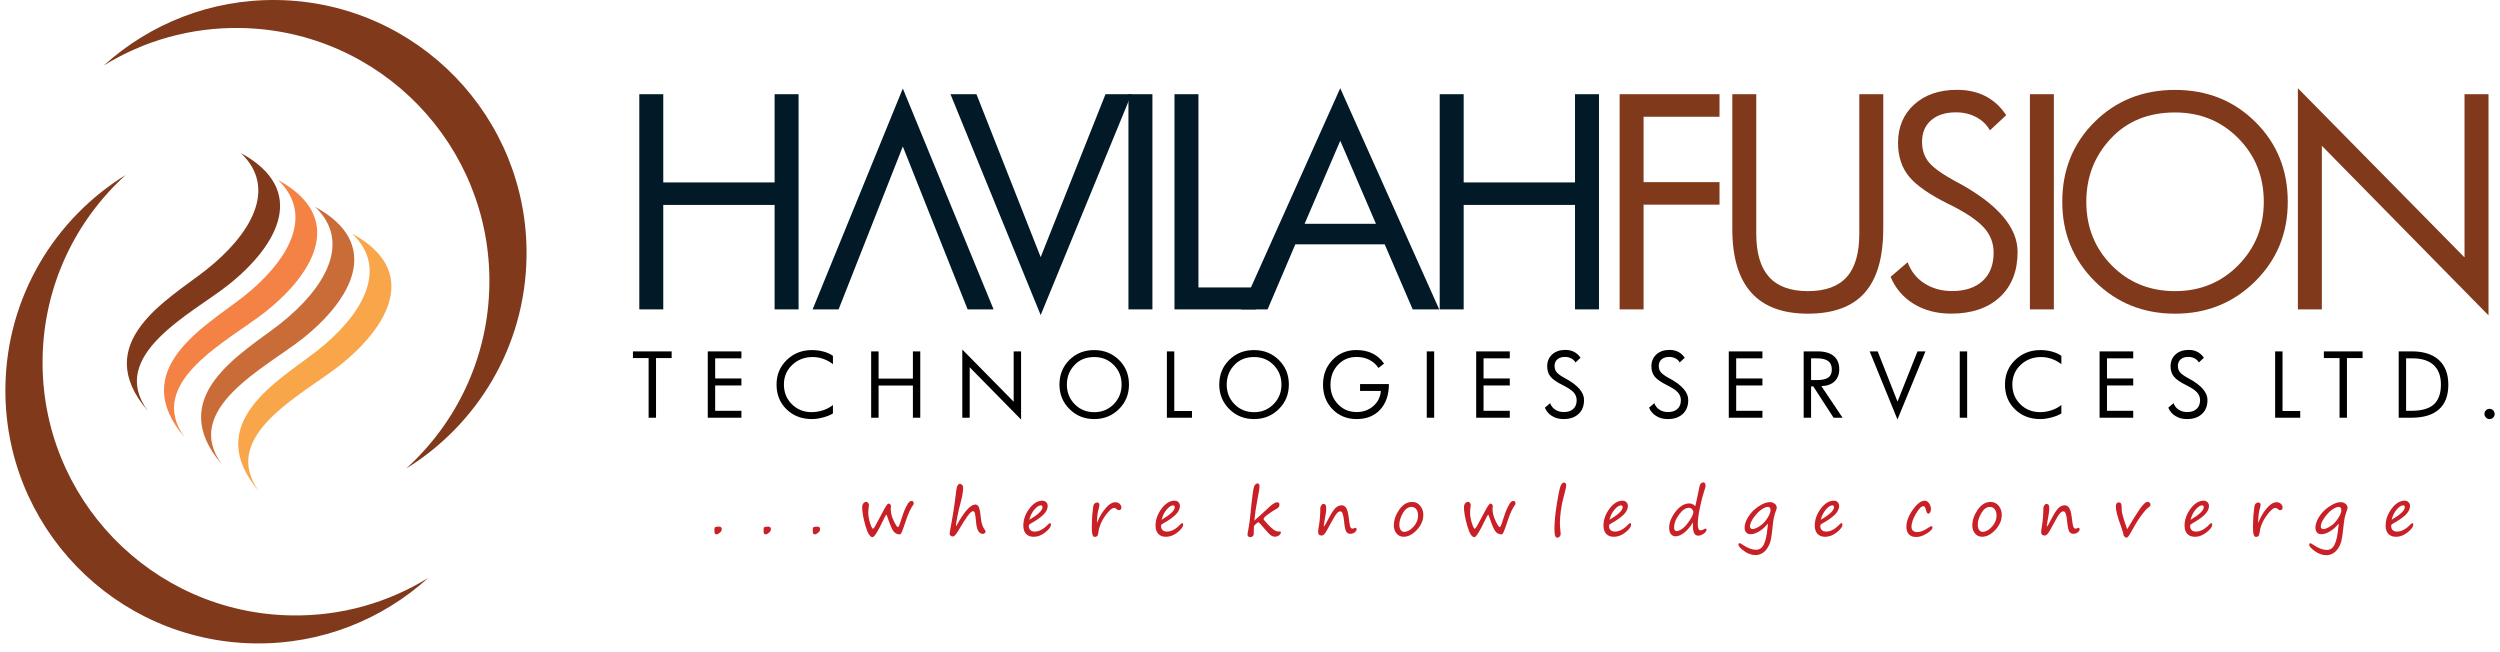
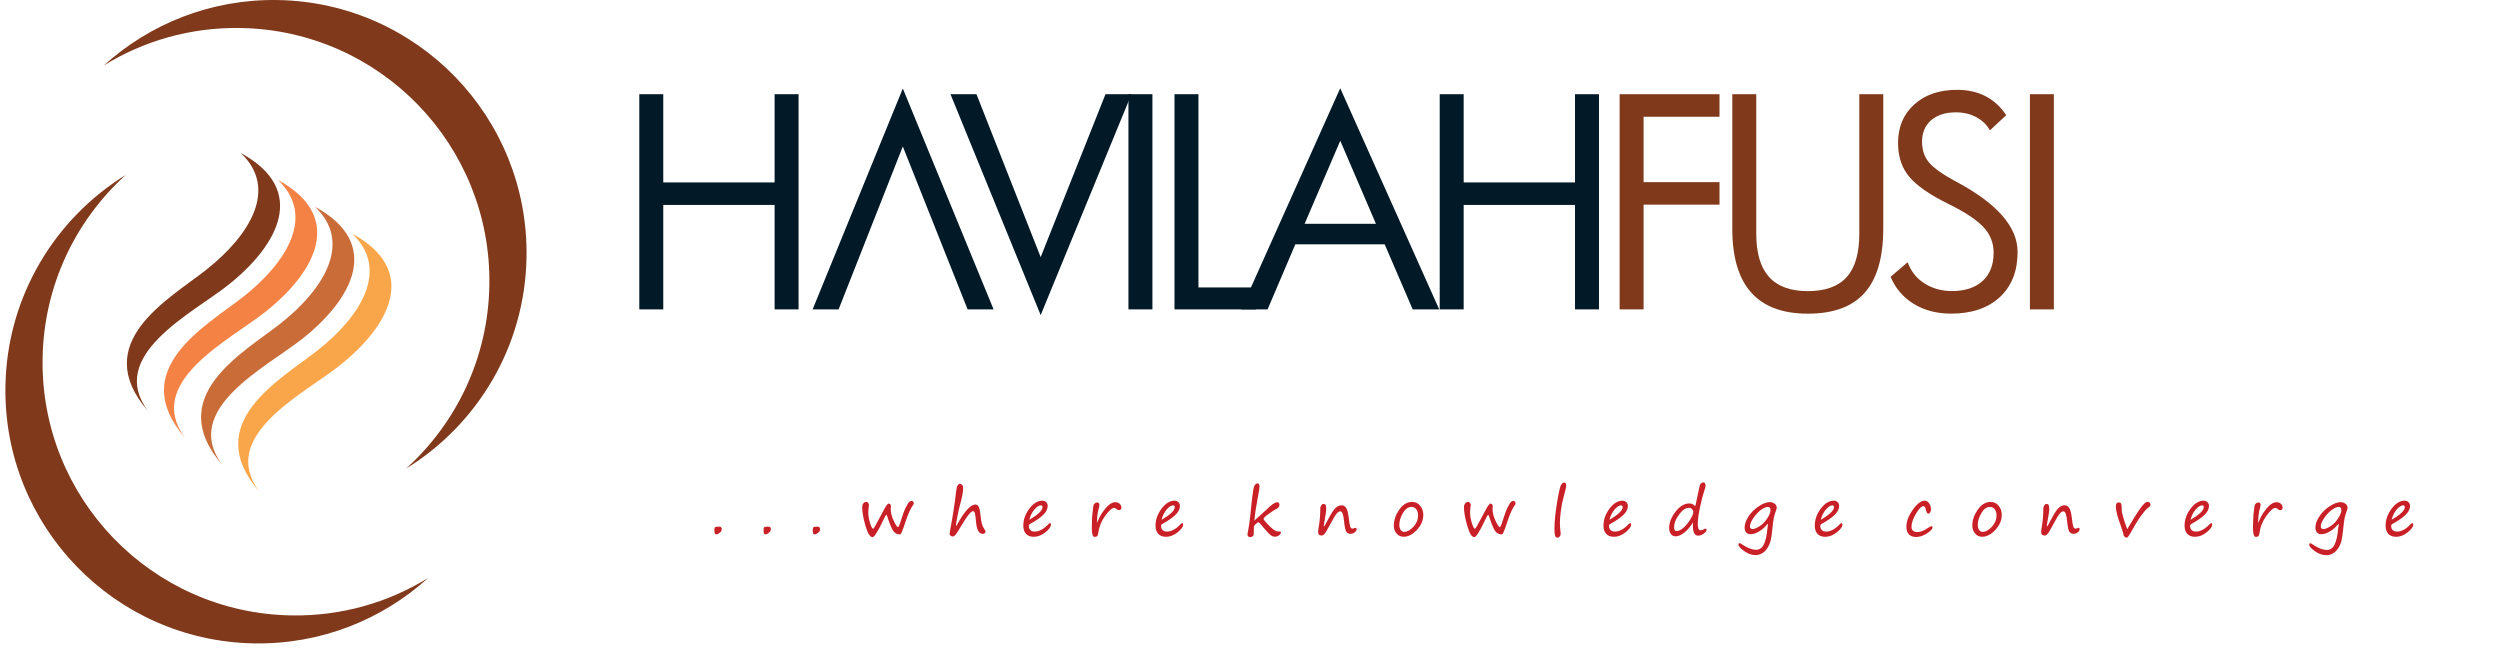
<svg xmlns="http://www.w3.org/2000/svg" width="188" height="49" viewBox="0 0 188 49" fill="none">
  <path fill-rule="evenodd" clip-rule="evenodd" d="M0.408 29.047C0.235 39.554 8.61 48.21 19.117 48.383C24.144 48.465 28.744 46.59 32.196 43.463C29.21 45.305 25.681 46.343 21.912 46.279C11.405 46.106 3.03 37.45 3.203 26.944C3.292 21.463 5.694 16.562 9.46 13.152C4.12 16.446 0.518 22.31 0.408 29.047Z" fill="#80391B" />
  <path fill-rule="evenodd" clip-rule="evenodd" d="M39.595 19.338C39.768 8.832 31.39 0.176 20.886 0.003C15.859 -0.08 11.259 1.796 7.807 4.923C10.793 3.081 14.322 2.042 18.091 2.106C28.598 2.28 36.973 10.939 36.8 21.442C36.712 26.922 34.309 31.824 30.543 35.234C35.883 31.94 39.485 26.076 39.595 19.338Z" fill="#80391B" />
  <path fill-rule="evenodd" clip-rule="evenodd" d="M11.119 30.902C8.026 26.721 14.422 23.595 17.144 21.445C20.919 18.462 23.206 14.281 18.112 11.511C20.947 14.199 18.788 17.697 15.509 20.288C12.72 22.493 6.68 25.75 11.119 30.902Z" fill="#80391B" />
  <path fill-rule="evenodd" clip-rule="evenodd" d="M13.911 32.923C10.818 28.743 17.214 25.616 19.936 23.467C23.711 20.486 25.998 16.303 20.904 13.536C23.739 16.224 21.58 19.722 18.301 22.313C15.509 24.511 9.472 27.769 13.911 32.923Z" fill="#F48245" />
  <path fill-rule="evenodd" clip-rule="evenodd" d="M16.7 34.942C13.607 30.762 20.003 27.635 22.725 25.485C26.497 22.505 28.787 18.322 23.693 15.554C26.524 18.242 24.369 21.741 21.09 24.331C18.301 26.53 12.261 29.787 16.7 34.942Z" fill="#C96C38" />
  <path fill-rule="evenodd" clip-rule="evenodd" d="M19.492 36.96C16.398 32.78 22.795 29.653 25.517 27.504C29.292 24.523 31.578 20.34 26.485 17.573C29.316 20.261 27.161 23.759 23.882 26.35C21.093 28.548 15.053 31.809 19.492 36.96Z" fill="#F9A64A" />
-   <path d="M187.597 31.13C187.597 31.236 187.561 31.325 187.488 31.401C187.412 31.477 187.32 31.514 187.214 31.514C187.11 31.514 187.019 31.474 186.943 31.398C186.867 31.322 186.83 31.233 186.83 31.127C186.83 31.023 186.867 30.932 186.943 30.856C187.016 30.78 187.107 30.743 187.214 30.743C187.32 30.743 187.412 30.78 187.488 30.856C187.561 30.935 187.597 31.023 187.597 31.13ZM184.114 28.926C184.114 29.748 183.88 30.366 183.408 30.786C182.936 31.206 182.245 31.413 181.329 31.413H180.382V26.423H181.362C182.251 26.423 182.93 26.639 183.405 27.075C183.877 27.507 184.114 28.125 184.114 28.926ZM183.557 28.919C183.557 28.277 183.375 27.787 183.009 27.452C182.644 27.114 182.108 26.947 181.408 26.947H180.939V30.892H181.35C182.111 30.892 182.671 30.731 183.024 30.411C183.378 30.089 183.557 29.592 183.557 28.919ZM177.669 26.925H176.491V31.413H175.934V26.925H174.755V26.423H177.666V26.925H177.669ZM172.974 31.413H171.09V26.423H171.647V30.905H172.977V31.413H172.974ZM166.002 30.079C166.002 30.524 165.865 30.874 165.588 31.13C165.311 31.386 164.937 31.514 164.459 31.514C164.127 31.514 163.841 31.437 163.594 31.285C163.348 31.136 163.168 30.926 163.055 30.658L163.451 30.32C163.527 30.527 163.655 30.695 163.841 30.81C164.023 30.929 164.24 30.987 164.477 30.987C164.778 30.987 165.016 30.911 165.186 30.752C165.357 30.597 165.445 30.378 165.445 30.095C165.445 29.866 165.366 29.669 165.208 29.498C165.049 29.328 164.785 29.154 164.41 28.968C163.969 28.752 163.661 28.539 163.488 28.332C163.314 28.125 163.226 27.863 163.226 27.546C163.226 27.178 163.351 26.883 163.6 26.654C163.85 26.426 164.182 26.313 164.593 26.313C164.842 26.313 165.062 26.362 165.25 26.463C165.439 26.56 165.6 26.706 165.731 26.904L165.354 27.257C165.281 27.126 165.174 27.023 165.034 26.95C164.894 26.877 164.739 26.84 164.562 26.84C164.319 26.84 164.127 26.901 163.987 27.023C163.847 27.145 163.777 27.312 163.777 27.519C163.777 27.708 163.829 27.869 163.938 27.997C164.045 28.125 164.255 28.277 164.568 28.448L164.596 28.46C165.534 28.968 166.002 29.504 166.002 30.079ZM160.419 31.413H157.889V26.423H160.419V26.947H158.446V28.463H160.419V28.986H158.446V30.892H160.419V31.413ZM155.015 31.09C154.832 31.209 154.585 31.309 154.275 31.392C153.964 31.474 153.681 31.514 153.428 31.514C152.661 31.514 152.028 31.27 151.526 30.78C151.023 30.29 150.774 29.669 150.774 28.913C150.774 28.183 151.029 27.568 151.541 27.072C152.052 26.575 152.683 26.326 153.435 26.326C153.745 26.326 154.04 26.365 154.317 26.441C154.594 26.517 154.826 26.624 155.015 26.761V27.385C154.811 27.221 154.573 27.09 154.302 26.992C154.031 26.895 153.766 26.849 153.502 26.849C152.887 26.849 152.369 27.044 151.952 27.44C151.538 27.833 151.328 28.326 151.328 28.913C151.328 29.507 151.529 30.003 151.927 30.399C152.326 30.795 152.823 30.993 153.413 30.993C153.705 30.993 153.995 30.944 154.281 30.85C154.57 30.752 154.814 30.621 155.015 30.457V31.09V31.09ZM147.93 31.413H147.373V26.423H147.93V31.413ZM144.794 26.423L142.69 31.547L140.599 26.423H141.202L142.693 30.201L144.197 26.423H144.794ZM138.562 31.413H137.886L136.358 29.056H136.193V31.413H135.636V26.423H136.674C137.207 26.423 137.612 26.539 137.892 26.77C138.172 27.002 138.312 27.333 138.312 27.766C138.312 28.152 138.194 28.457 137.956 28.682C137.716 28.907 137.387 29.026 136.967 29.035L138.562 31.413ZM137.752 27.787C137.752 27.495 137.661 27.285 137.478 27.148C137.295 27.014 137.009 26.947 136.623 26.947H136.193V28.582H136.623C137.018 28.582 137.308 28.518 137.487 28.393C137.664 28.268 137.752 28.064 137.752 27.787ZM132.534 31.413H130.004V26.423H132.534V26.947H130.561V28.463H132.534V28.986H130.561V30.892H132.534V31.413ZM126.956 30.079C126.956 30.524 126.819 30.874 126.542 31.13C126.265 31.386 125.891 31.514 125.413 31.514C125.084 31.514 124.795 31.437 124.548 31.285C124.301 31.136 124.125 30.926 124.009 30.658L124.405 30.32C124.481 30.527 124.612 30.695 124.795 30.81C124.98 30.929 125.193 30.987 125.434 30.987C125.735 30.987 125.973 30.911 126.143 30.752C126.314 30.597 126.402 30.378 126.402 30.095C126.402 29.866 126.323 29.669 126.165 29.498C126.006 29.328 125.741 29.154 125.367 28.968C124.925 28.752 124.618 28.539 124.444 28.332C124.271 28.125 124.186 27.863 124.186 27.546C124.186 27.178 124.31 26.883 124.56 26.654C124.81 26.426 125.139 26.313 125.553 26.313C125.802 26.313 126.022 26.362 126.21 26.463C126.399 26.56 126.56 26.706 126.691 26.904L126.314 27.257C126.241 27.126 126.134 27.023 125.994 26.95C125.854 26.877 125.699 26.84 125.525 26.84C125.282 26.84 125.09 26.901 124.95 27.023C124.81 27.145 124.74 27.312 124.74 27.519C124.74 27.708 124.792 27.869 124.898 27.997C125.008 28.125 125.218 28.277 125.528 28.448L125.559 28.46C126.49 28.968 126.956 29.504 126.956 30.079ZM119.12 30.079C119.12 30.524 118.983 30.874 118.705 31.13C118.431 31.386 118.054 31.514 117.576 31.514C117.247 31.514 116.958 31.437 116.711 31.285C116.465 31.136 116.288 30.926 116.175 30.658L116.571 30.32C116.647 30.527 116.775 30.695 116.961 30.81C117.144 30.929 117.36 30.987 117.6 30.987C117.902 30.987 118.139 30.911 118.31 30.752C118.48 30.597 118.565 30.378 118.565 30.095C118.565 29.866 118.486 29.669 118.328 29.498C118.17 29.328 117.902 29.154 117.53 28.968C117.089 28.752 116.781 28.539 116.608 28.332C116.434 28.125 116.349 27.863 116.349 27.546C116.349 27.178 116.474 26.883 116.723 26.654C116.973 26.426 117.302 26.313 117.716 26.313C117.966 26.313 118.185 26.362 118.374 26.463C118.562 26.56 118.724 26.706 118.855 26.904L118.477 27.257C118.404 27.126 118.298 27.023 118.157 26.95C118.017 26.877 117.862 26.84 117.689 26.84C117.445 26.84 117.253 26.901 117.113 27.023C116.973 27.145 116.903 27.312 116.903 27.519C116.903 27.708 116.955 27.869 117.064 27.997C117.171 28.125 117.381 28.277 117.698 28.448L117.725 28.46C118.654 28.968 119.12 29.504 119.12 30.079ZM113.536 31.413H111.009V26.423H113.536V26.947H111.563V28.463H113.536V28.986H111.563V30.892H113.536V31.413ZM107.849 31.413H107.292V26.423H107.849V31.413ZM104.445 28.886C104.445 29.684 104.229 30.323 103.793 30.801C103.358 31.276 102.767 31.514 102.021 31.514C101.294 31.514 100.691 31.27 100.21 30.78C99.732 30.29 99.491 29.672 99.491 28.919C99.491 28.177 99.729 27.559 100.207 27.065C100.682 26.572 101.279 26.323 101.994 26.323C102.454 26.323 102.859 26.408 103.209 26.578C103.559 26.749 103.848 27.005 104.08 27.339L103.662 27.671C103.483 27.403 103.251 27.199 102.971 27.056C102.688 26.916 102.372 26.843 102.021 26.843C101.449 26.843 100.977 27.041 100.609 27.44C100.237 27.836 100.052 28.338 100.052 28.947C100.052 29.522 100.24 30.006 100.618 30.399C100.995 30.792 101.464 30.987 102.024 30.987C102.518 30.987 102.935 30.834 103.276 30.533C103.617 30.232 103.806 29.854 103.839 29.398H102.277V28.883H104.445V28.886ZM96.922 28.919C96.922 29.65 96.669 30.265 96.164 30.765C95.661 31.264 95.04 31.514 94.303 31.514C93.567 31.514 92.946 31.264 92.443 30.762C91.941 30.262 91.688 29.647 91.688 28.919C91.688 28.18 91.938 27.565 92.437 27.069C92.936 26.572 93.558 26.326 94.303 26.326C95.046 26.326 95.668 26.575 96.167 27.069C96.672 27.562 96.922 28.18 96.922 28.919ZM96.365 28.919C96.365 28.335 96.167 27.845 95.774 27.446C95.381 27.047 94.891 26.849 94.307 26.849C93.689 26.849 93.189 27.053 92.815 27.458C92.437 27.863 92.249 28.35 92.249 28.923C92.249 29.507 92.443 29.997 92.836 30.396C93.229 30.795 93.719 30.996 94.307 30.996C94.888 30.996 95.375 30.795 95.771 30.396C96.17 29.991 96.365 29.498 96.365 28.919ZM89.636 31.413H87.749V26.423H88.306V30.905H89.636V31.413V31.413ZM84.899 28.919C84.899 29.65 84.649 30.265 84.144 30.765C83.642 31.264 83.02 31.514 82.287 31.514C81.55 31.514 80.929 31.264 80.427 30.762C79.924 30.262 79.671 29.647 79.671 28.919C79.671 28.18 79.921 27.565 80.417 27.069C80.917 26.572 81.538 26.326 82.284 26.326C83.027 26.326 83.648 26.575 84.15 27.069C84.649 27.562 84.899 28.18 84.899 28.919ZM84.345 28.919C84.345 28.335 84.147 27.845 83.754 27.446C83.358 27.047 82.871 26.849 82.287 26.849C81.669 26.849 81.169 27.053 80.795 27.458C80.417 27.863 80.229 28.35 80.229 28.923C80.229 29.507 80.427 29.997 80.816 30.396C81.209 30.795 81.699 30.996 82.287 30.996C82.868 30.996 83.355 30.795 83.751 30.396C84.147 29.991 84.345 29.498 84.345 28.919ZM76.788 31.553L72.922 27.619V31.413H72.365V26.283L76.228 30.207V26.423H76.785V31.553H76.788ZM69.204 31.413H68.65V28.99H66.069V31.413H65.511V26.423H66.069V28.469H68.65V26.423H69.204V31.413ZM62.637 31.09C62.455 31.209 62.208 31.309 61.898 31.392C61.587 31.474 61.304 31.514 61.051 31.514C60.287 31.514 59.651 31.27 59.148 30.78C58.646 30.29 58.396 29.669 58.396 28.913C58.396 28.183 58.652 27.568 59.163 27.072C59.675 26.575 60.305 26.326 61.057 26.326C61.371 26.326 61.663 26.365 61.94 26.441C62.217 26.517 62.449 26.624 62.637 26.761V27.385C62.433 27.221 62.196 27.09 61.925 26.992C61.654 26.895 61.389 26.849 61.124 26.849C60.509 26.849 59.992 27.044 59.575 27.44C59.16 27.833 58.95 28.326 58.95 28.913C58.95 29.507 59.151 30.003 59.55 30.399C59.949 30.795 60.445 30.993 61.036 30.993C61.328 30.993 61.614 30.944 61.904 30.85C62.193 30.752 62.436 30.621 62.637 30.457V31.09ZM55.754 31.413H53.224V26.423H55.754V26.947H53.781V28.463H55.754V28.986H53.781V30.892H55.754V31.413ZM50.511 26.925H49.333V31.413H48.776V26.925H47.597V26.423H50.508V26.925H50.511Z" fill="black" />
  <path d="M129.307 15.39H123.598V23.266H121.796V7.084H129.307V8.78H123.598V13.697H129.307V15.39Z" fill="#80391B" />
  <path d="M141.619 17.207C141.619 19.369 141.153 20.97 140.221 22.021C139.287 23.068 137.865 23.588 135.95 23.588C134.053 23.588 132.634 23.059 131.687 21.996C130.741 20.934 130.269 19.338 130.269 17.207V7.084H132.071V17.576C132.071 19.028 132.391 20.112 133.03 20.824C133.669 21.537 134.644 21.893 135.953 21.893C137.265 21.893 138.239 21.54 138.873 20.833C139.506 20.13 139.819 19.043 139.819 17.576V7.084H141.622V17.207H141.619Z" fill="#80391B" />
  <path d="M151.723 18.946C151.723 20.386 151.276 21.521 150.384 22.346C149.489 23.172 148.268 23.585 146.718 23.585C145.65 23.585 144.715 23.342 143.914 22.852C143.117 22.365 142.538 21.686 142.173 20.818L143.454 19.719C143.701 20.395 144.118 20.928 144.718 21.311C145.315 21.692 146.006 21.887 146.788 21.887C147.766 21.887 148.536 21.637 149.087 21.132C149.641 20.629 149.921 19.92 149.921 19.003C149.921 18.264 149.665 17.618 149.151 17.073C148.636 16.525 147.775 15.953 146.566 15.359C145.135 14.656 144.136 13.965 143.576 13.295C143.016 12.625 142.733 11.776 142.733 10.747C142.733 9.553 143.138 8.591 143.948 7.857C144.761 7.124 145.829 6.755 147.169 6.755C147.979 6.755 148.688 6.914 149.306 7.23C149.921 7.55 150.445 8.025 150.868 8.661L149.641 9.803C149.404 9.377 149.059 9.045 148.609 8.807C148.158 8.567 147.65 8.448 147.087 8.448C146.295 8.448 145.674 8.649 145.217 9.045C144.764 9.441 144.538 9.983 144.538 10.658C144.538 11.273 144.709 11.794 145.056 12.211C145.403 12.628 146.085 13.115 147.105 13.666L147.196 13.709C150.216 15.341 151.723 17.082 151.723 18.946Z" fill="#80391B" />
  <path d="M154.451 7.084H152.649V23.266H154.451V7.084Z" fill="#80391B" />
-   <path d="M172.04 15.177C172.04 17.545 171.224 19.536 169.589 21.156C167.954 22.776 165.945 23.589 163.561 23.589C161.171 23.589 159.161 22.776 157.529 21.153C155.898 19.527 155.082 17.536 155.082 15.177C155.082 12.78 155.892 10.78 157.508 9.173C159.125 7.568 161.143 6.761 163.561 6.761C165.972 6.761 167.984 7.565 169.607 9.173C171.227 10.78 172.04 12.78 172.04 15.177ZM170.237 15.177C170.237 13.286 169.598 11.688 168.319 10.397C167.044 9.106 165.454 8.457 163.564 8.457C161.56 8.457 159.944 9.115 158.726 10.427C157.502 11.739 156.89 13.319 156.89 15.174C156.89 17.064 157.526 18.663 158.796 19.953C160.069 21.244 161.658 21.893 163.564 21.893C165.448 21.893 167.035 21.244 168.313 19.95C169.595 18.653 170.237 17.061 170.237 15.177Z" fill="#80391B" />
-   <path d="M187.135 23.716L174.603 10.963V23.266H172.801V6.634L185.332 19.357V7.084H187.135V23.716Z" fill="#80391B" />
  <path d="M60.053 23.266H58.25V15.411H49.878V23.266H48.075V7.084H49.878V13.718H58.25V7.084H60.053V23.266Z" fill="#021A27" />
  <path d="M85.085 7.084L78.259 23.695L71.476 7.084H73.43L78.259 19.335L83.133 7.084H85.085Z" fill="#021A27" />
  <path d="M86.662 7.084H84.859V23.266H86.662V7.084Z" fill="#021A27" />
  <path d="M94.437 23.266H88.321V7.084H90.123V21.616H94.437V23.266Z" fill="#021A27" />
  <path d="M108.229 23.266H106.235L104.128 18.373H97.409L95.323 23.266H93.332L100.785 6.634L108.229 23.266ZM103.471 16.83L100.788 10.585L98.106 16.83H103.471Z" fill="#021A27" />
  <path d="M120.243 23.266H118.441V15.411H110.068V23.266H108.266V7.084H110.068V13.718H118.441V7.084H120.243V23.266Z" fill="#021A27" />
  <path d="M74.718 23.266L67.892 6.655L61.109 23.266H63.063L67.892 11.015L72.766 23.266H74.718Z" fill="#021A27" />
  <path d="M164.73 39.091C165.39 38.699 165.722 38.382 165.722 38.145C165.722 38.05 165.68 38.004 165.594 38.004C165.451 38.004 165.29 38.111 165.11 38.321C164.931 38.531 164.803 38.787 164.73 39.091ZM166.356 39.457C166.356 39.615 166.216 39.807 165.935 40.032C165.655 40.254 165.363 40.367 165.065 40.367C164.815 40.367 164.62 40.294 164.483 40.145C164.346 39.996 164.279 39.792 164.279 39.527C164.279 39.082 164.431 38.656 164.73 38.254C165.031 37.852 165.36 37.651 165.716 37.651C165.832 37.651 165.929 37.691 166.002 37.767C166.075 37.843 166.115 37.934 166.115 38.044C166.115 38.285 165.996 38.513 165.762 38.735C165.527 38.954 165.211 39.17 164.818 39.384C164.739 39.426 164.696 39.478 164.696 39.548C164.696 39.676 164.733 39.782 164.809 39.859C164.885 39.938 164.995 39.974 165.141 39.974C165.476 39.974 165.817 39.788 166.167 39.417C166.219 39.365 166.258 39.341 166.282 39.341C166.331 39.335 166.356 39.374 166.356 39.457ZM159.694 40.276C159.697 40.187 159.63 39.953 159.496 39.575C159.237 38.872 159.11 38.382 159.11 38.108C159.11 37.889 159.186 37.779 159.329 37.779C159.472 37.779 159.545 37.877 159.545 38.075C159.545 38.236 159.551 38.358 159.56 38.446C159.569 38.531 159.609 38.69 159.673 38.921C159.737 39.152 159.807 39.365 159.883 39.56C159.922 39.664 159.95 39.74 159.965 39.798C159.999 39.746 160.041 39.679 160.09 39.591C160.364 39.131 160.583 38.775 160.748 38.525C160.909 38.275 161.043 38.096 161.146 37.98C161.25 37.867 161.326 37.797 161.372 37.776C161.42 37.755 161.469 37.743 161.521 37.743C161.582 37.743 161.63 37.764 161.664 37.81C161.7 37.852 161.716 37.904 161.716 37.959C161.716 38.032 161.652 38.111 161.524 38.196C161.402 38.278 161.229 38.482 160.991 38.805C160.757 39.131 160.504 39.548 160.233 40.05C160.096 40.306 159.986 40.434 159.913 40.434C159.849 40.431 159.776 40.379 159.694 40.276ZM155.167 38.452C155.085 38.452 154.996 38.504 154.902 38.61C154.805 38.717 154.661 38.954 154.464 39.323C154.205 39.819 154.037 40.099 153.961 40.169C153.885 40.239 153.824 40.273 153.772 40.273C153.59 40.273 153.495 40.184 153.495 40.005C153.495 39.932 153.508 39.825 153.532 39.688C153.617 39.216 153.66 38.72 153.66 38.199C153.66 38.141 153.684 38.075 153.736 38.001C153.788 37.928 153.836 37.892 153.879 37.892C153.961 37.892 154.016 37.916 154.053 37.968C154.086 38.017 154.104 38.117 154.104 38.269C154.104 38.428 154.059 38.75 153.964 39.24C153.934 39.402 153.919 39.505 153.919 39.551C153.919 39.575 153.925 39.588 153.937 39.588C153.961 39.588 154.068 39.402 154.263 39.03C154.457 38.65 154.628 38.385 154.774 38.23C154.923 38.075 155.082 37.998 155.258 37.998C155.398 37.998 155.514 38.062 155.599 38.19C155.687 38.318 155.751 38.549 155.794 38.89C155.837 39.274 155.876 39.514 155.913 39.609C155.949 39.703 156.004 39.752 156.08 39.752C156.129 39.752 156.19 39.737 156.263 39.7C156.275 39.694 156.284 39.691 156.29 39.691C156.357 39.691 156.391 39.731 156.391 39.807C156.391 39.877 156.345 39.95 156.254 40.026C156.162 40.105 156.05 40.142 155.922 40.142C155.791 40.142 155.687 40.09 155.614 39.983C155.541 39.877 155.484 39.597 155.441 39.14C155.398 38.68 155.307 38.452 155.167 38.452ZM148.728 39.46C148.728 39.618 148.761 39.746 148.828 39.846C148.895 39.947 148.98 39.996 149.09 39.996C149.321 39.996 149.556 39.868 149.79 39.615C150.025 39.359 150.14 39.076 150.14 38.766C150.14 38.574 150.095 38.419 150.006 38.3C149.918 38.181 149.796 38.12 149.647 38.12C149.394 38.12 149.181 38.272 149.002 38.583C148.819 38.887 148.728 39.18 148.728 39.46ZM149.053 40.364C148.84 40.364 148.664 40.285 148.527 40.12C148.387 39.959 148.317 39.758 148.317 39.521C148.317 39.119 148.454 38.723 148.725 38.33C148.996 37.941 149.318 37.746 149.696 37.746C149.942 37.746 150.146 37.84 150.302 38.035C150.457 38.227 150.533 38.455 150.533 38.72C150.533 39.125 150.372 39.499 150.052 39.846C149.732 40.19 149.401 40.364 149.053 40.364ZM144.088 40.382C143.853 40.382 143.674 40.315 143.549 40.181C143.424 40.047 143.36 39.859 143.36 39.618C143.36 39.21 143.522 38.784 143.844 38.33C144.167 37.88 144.468 37.651 144.745 37.651C144.87 37.651 144.98 37.718 145.071 37.855C145.163 37.992 145.208 38.135 145.208 38.291C145.208 38.382 145.19 38.461 145.147 38.528C145.108 38.595 145.068 38.629 145.026 38.629C144.934 38.629 144.873 38.537 144.834 38.355C144.791 38.16 144.73 38.062 144.651 38.062C144.49 38.062 144.298 38.254 144.076 38.638C143.853 39.024 143.744 39.347 143.744 39.612C143.744 39.877 143.893 40.011 144.194 40.011C144.423 40.011 144.694 39.904 145.004 39.688C145.114 39.609 145.193 39.572 145.245 39.572C145.296 39.572 145.324 39.603 145.324 39.664C145.324 39.782 145.184 39.932 144.907 40.111C144.627 40.291 144.356 40.382 144.088 40.382ZM136.924 39.091C137.585 38.699 137.917 38.382 137.917 38.145C137.917 38.05 137.874 38.004 137.789 38.004C137.646 38.004 137.484 38.111 137.305 38.321C137.125 38.531 136.997 38.787 136.924 39.091ZM138.55 39.457C138.55 39.615 138.41 39.807 138.127 40.032C137.847 40.254 137.554 40.367 137.256 40.367C137.006 40.367 136.811 40.294 136.674 40.145C136.537 39.996 136.47 39.792 136.47 39.527C136.47 39.082 136.62 38.656 136.921 38.254C137.222 37.852 137.551 37.651 137.907 37.651C138.026 37.651 138.121 37.691 138.194 37.767C138.267 37.843 138.303 37.934 138.303 38.044C138.303 38.285 138.184 38.513 137.95 38.735C137.716 38.954 137.399 39.17 137.006 39.384C136.924 39.426 136.884 39.478 136.884 39.548C136.884 39.676 136.921 39.782 136.997 39.859C137.073 39.938 137.183 39.974 137.329 39.974C137.664 39.974 138.005 39.788 138.355 39.417C138.407 39.365 138.446 39.341 138.474 39.341C138.525 39.335 138.55 39.374 138.55 39.457ZM132.951 38.117C132.817 38.117 132.653 38.184 132.455 38.321C132.257 38.458 132.065 38.662 131.876 38.924C131.69 39.189 131.596 39.411 131.596 39.591C131.596 39.651 131.614 39.7 131.654 39.734C131.693 39.77 131.733 39.785 131.782 39.785C131.922 39.785 132.101 39.712 132.324 39.569C132.546 39.426 132.741 39.228 132.902 38.973C133.064 38.717 133.143 38.519 133.143 38.373C133.143 38.205 133.079 38.117 132.951 38.117ZM132.957 39.402C132.939 39.387 132.884 39.432 132.802 39.533C132.659 39.7 132.479 39.846 132.26 39.977C132.038 40.108 131.834 40.172 131.645 40.172C131.505 40.172 131.395 40.13 131.313 40.041C131.234 39.953 131.194 39.831 131.194 39.676C131.194 39.435 131.286 39.167 131.468 38.869C131.651 38.571 131.904 38.312 132.232 38.09C132.561 37.87 132.847 37.758 133.094 37.758C133.222 37.758 133.338 37.794 133.438 37.87C133.462 37.889 133.481 37.904 133.499 37.916C133.526 37.938 133.554 37.977 133.578 38.038C133.605 38.099 133.615 38.151 133.615 38.187C133.615 38.208 133.605 38.245 133.587 38.294C133.493 38.553 133.429 38.769 133.392 38.936C133.359 39.107 133.319 39.393 133.28 39.795C133.243 40.157 133.204 40.434 133.158 40.629C133.112 40.824 133.036 41.012 132.92 41.195C132.808 41.378 132.671 41.515 132.512 41.606C132.354 41.697 132.19 41.743 132.022 41.743C131.733 41.743 131.444 41.643 131.161 41.442C130.878 41.241 130.734 41.079 130.734 40.958C130.734 40.882 130.762 40.842 130.82 40.842C130.847 40.842 130.932 40.888 131.069 40.979C131.438 41.222 131.767 41.344 132.059 41.344C132.315 41.344 132.509 41.207 132.643 40.936C132.777 40.662 132.866 40.254 132.914 39.712C132.927 39.594 132.942 39.487 132.957 39.402ZM127.011 38.187C126.758 38.187 126.509 38.358 126.262 38.699C126.012 39.04 125.891 39.356 125.891 39.645C125.891 39.84 125.955 39.938 126.082 39.938C126.204 39.938 126.353 39.874 126.527 39.746C126.7 39.618 126.88 39.414 127.063 39.134C127.245 38.854 127.34 38.644 127.34 38.504C127.34 38.434 127.309 38.367 127.245 38.294C127.181 38.221 127.105 38.187 127.011 38.187ZM127.318 39.28C127.108 39.615 126.889 39.874 126.655 40.056C126.42 40.239 126.207 40.331 126.009 40.331C125.857 40.331 125.738 40.273 125.65 40.157C125.562 40.041 125.519 39.886 125.519 39.694C125.519 39.301 125.681 38.897 126 38.479C126.323 38.065 126.667 37.858 127.038 37.858C127.2 37.858 127.349 37.928 127.489 38.065L127.815 36.537C127.839 36.434 127.882 36.363 127.946 36.327C128.01 36.29 128.058 36.272 128.095 36.272C128.204 36.272 128.259 36.37 128.259 36.561C128.259 36.595 128.223 36.723 128.15 36.945C128.037 37.289 127.927 37.709 127.827 38.208C127.723 38.708 127.672 39.11 127.672 39.411C127.672 39.725 127.742 39.88 127.876 39.88C127.964 39.88 128.052 39.849 128.147 39.795C128.186 39.767 128.223 39.752 128.256 39.752C128.305 39.752 128.332 39.785 128.332 39.849C128.332 39.929 128.262 40.02 128.122 40.127C127.982 40.233 127.839 40.282 127.693 40.282C127.437 40.282 127.306 40.035 127.306 39.539C127.306 39.451 127.309 39.365 127.318 39.28ZM121.032 39.091C121.692 38.699 122.024 38.382 122.024 38.145C122.024 38.05 121.981 38.004 121.896 38.004C121.753 38.004 121.592 38.111 121.412 38.321C121.232 38.531 121.108 38.787 121.032 39.091ZM122.657 39.457C122.657 39.615 122.517 39.807 122.237 40.032C121.954 40.254 121.665 40.367 121.366 40.367C121.117 40.367 120.922 40.294 120.785 40.145C120.648 39.996 120.581 39.792 120.581 39.527C120.581 39.082 120.733 38.656 121.032 38.254C121.333 37.852 121.662 37.651 122.018 37.651C122.134 37.651 122.231 37.691 122.304 37.767C122.377 37.843 122.417 37.934 122.417 38.044C122.417 38.285 122.298 38.513 122.064 38.735C121.829 38.954 121.513 39.17 121.12 39.384C121.038 39.426 120.998 39.478 120.998 39.548C120.998 39.676 121.035 39.782 121.111 39.859C121.187 39.938 121.296 39.974 121.443 39.974C121.777 39.974 122.118 39.788 122.469 39.417C122.52 39.365 122.56 39.341 122.587 39.341C122.633 39.335 122.657 39.374 122.657 39.457ZM117.609 36.29C117.722 36.29 117.777 36.363 117.777 36.507C117.777 36.634 117.707 36.939 117.573 37.417C117.488 37.718 117.421 38.053 117.375 38.419C117.329 38.784 117.305 39.07 117.305 39.277C117.305 39.533 117.32 39.792 117.354 40.044C117.36 40.093 117.363 40.13 117.363 40.151C117.363 40.23 117.335 40.297 117.284 40.352C117.229 40.407 117.174 40.434 117.113 40.434C117.031 40.434 116.976 40.385 116.943 40.279C116.909 40.175 116.894 40.011 116.894 39.782C116.894 39.259 116.955 38.613 117.083 37.843C117.208 37.073 117.308 36.619 117.381 36.488C117.457 36.354 117.53 36.29 117.609 36.29ZM111.925 38.702C111.883 38.702 111.776 38.884 111.609 39.247C111.472 39.545 111.332 39.81 111.189 40.044C111.042 40.279 110.939 40.394 110.872 40.394C110.677 40.394 110.5 40.105 110.336 39.533C110.172 38.957 110.089 38.495 110.089 38.145C110.089 38.032 110.12 37.938 110.175 37.861C110.233 37.785 110.3 37.746 110.379 37.74C110.391 37.74 110.409 37.74 110.437 37.74C110.464 37.743 110.497 37.767 110.54 37.819C110.58 37.867 110.601 37.913 110.601 37.962V37.968C110.601 37.986 110.592 38.065 110.574 38.202C110.558 38.303 110.552 38.428 110.552 38.574C110.552 38.805 110.598 39.061 110.686 39.341C110.774 39.624 110.851 39.764 110.911 39.764C110.954 39.764 111.1 39.527 111.344 39.052C111.499 38.75 111.609 38.543 111.676 38.431L111.752 38.291C111.858 38.084 111.962 37.944 112.056 37.864C112.19 37.883 112.257 37.95 112.257 38.065C112.257 38.105 112.254 38.138 112.248 38.163C112.242 38.19 112.239 38.221 112.239 38.26C112.239 38.549 112.312 38.851 112.464 39.164C112.613 39.481 112.72 39.639 112.784 39.639C112.83 39.639 112.906 39.475 113.006 39.143C113.143 38.696 113.271 38.358 113.384 38.132C113.499 37.907 113.585 37.776 113.639 37.733C113.694 37.691 113.755 37.669 113.825 37.669C113.865 37.669 113.898 37.688 113.923 37.721C113.95 37.755 113.965 37.791 113.965 37.831C113.965 37.889 113.956 37.928 113.941 37.95C113.746 38.202 113.563 38.601 113.384 39.14C113.231 39.603 113.128 39.892 113.073 40.011C113.018 40.13 112.97 40.187 112.933 40.187C112.744 40.187 112.589 40.117 112.47 39.98C112.349 39.843 112.19 39.475 111.995 38.881C111.971 38.814 111.947 38.753 111.925 38.702ZM105.23 39.46C105.23 39.618 105.264 39.746 105.328 39.846C105.395 39.947 105.483 39.996 105.59 39.996C105.821 39.996 106.055 39.868 106.29 39.615C106.524 39.359 106.64 39.076 106.64 38.766C106.64 38.574 106.594 38.419 106.506 38.3C106.418 38.181 106.296 38.12 106.144 38.12C105.894 38.12 105.678 38.272 105.498 38.583C105.319 38.887 105.23 39.18 105.23 39.46ZM105.553 40.364C105.34 40.364 105.163 40.285 105.023 40.12C104.883 39.959 104.816 39.758 104.816 39.521C104.816 39.119 104.95 38.723 105.221 38.33C105.489 37.941 105.815 37.746 106.192 37.746C106.442 37.746 106.643 37.84 106.798 38.035C106.954 38.227 107.033 38.455 107.033 38.72C107.033 39.125 106.871 39.499 106.552 39.846C106.232 40.19 105.9 40.364 105.553 40.364ZM100.791 38.452C100.709 38.452 100.621 38.504 100.527 38.61C100.432 38.717 100.286 38.954 100.088 39.323C99.829 39.819 99.662 40.099 99.589 40.169C99.513 40.239 99.449 40.273 99.4 40.273C99.214 40.273 99.123 40.184 99.123 40.005C99.123 39.932 99.135 39.825 99.16 39.688C99.245 39.216 99.287 38.72 99.287 38.199C99.287 38.141 99.312 38.075 99.364 38.001C99.415 37.928 99.461 37.892 99.507 37.892C99.589 37.892 99.647 37.916 99.68 37.968C99.714 38.017 99.732 38.117 99.732 38.269C99.732 38.428 99.683 38.75 99.592 39.24C99.561 39.402 99.546 39.505 99.546 39.551C99.546 39.575 99.552 39.588 99.564 39.588C99.589 39.588 99.695 39.402 99.89 39.03C100.085 38.65 100.256 38.385 100.402 38.23C100.548 38.075 100.709 37.998 100.886 37.998C101.026 37.998 101.139 38.062 101.227 38.19C101.315 38.318 101.379 38.549 101.419 38.89C101.464 39.274 101.501 39.514 101.537 39.609C101.574 39.703 101.629 39.752 101.705 39.752C101.754 39.752 101.814 39.737 101.887 39.7C101.9 39.694 101.909 39.691 101.915 39.691C101.982 39.691 102.018 39.731 102.018 39.807C102.018 39.877 101.973 39.95 101.881 40.026C101.79 40.105 101.677 40.142 101.55 40.142C101.416 40.142 101.315 40.09 101.242 39.983C101.169 39.877 101.111 39.597 101.068 39.14C101.023 38.68 100.931 38.452 100.791 38.452ZM94.325 39.155C94.343 39.128 94.483 39.003 94.742 38.778C94.986 38.565 95.156 38.409 95.253 38.312C95.613 37.953 95.871 37.773 96.03 37.773C96.152 37.773 96.213 37.831 96.213 37.95C96.213 38.081 96.152 38.181 96.033 38.242C95.874 38.321 95.668 38.455 95.409 38.638C95.15 38.823 95.019 38.954 95.019 39.03C95.019 39.061 95.11 39.18 95.296 39.381C95.479 39.581 95.64 39.731 95.774 39.828C95.908 39.922 96.039 39.971 96.164 39.971L96.24 39.968C96.295 39.965 96.322 39.989 96.322 40.041C96.322 40.111 96.279 40.181 96.194 40.251C96.109 40.321 95.996 40.358 95.853 40.358C95.762 40.358 95.671 40.324 95.579 40.264C95.485 40.2 95.32 40.029 95.083 39.752C94.894 39.524 94.778 39.387 94.73 39.341C94.684 39.295 94.644 39.274 94.611 39.274C94.593 39.274 94.538 39.314 94.447 39.396C94.355 39.478 94.303 39.539 94.294 39.581C94.288 39.624 94.282 39.782 94.282 40.062V40.172C94.282 40.23 94.255 40.282 94.2 40.327C94.145 40.373 94.084 40.394 94.023 40.394C93.957 40.394 93.908 40.376 93.868 40.337C93.832 40.297 93.81 40.257 93.81 40.218C93.81 40.163 93.832 40.029 93.874 39.819C93.932 39.518 93.99 39.116 94.039 38.61C94.154 37.42 94.243 36.744 94.307 36.589C94.371 36.43 94.459 36.351 94.575 36.351C94.614 36.351 94.651 36.373 94.678 36.415C94.705 36.458 94.718 36.516 94.718 36.583C94.718 36.708 94.666 37.039 94.556 37.575C94.453 38.12 94.374 38.644 94.325 39.155ZM87.35 39.091C88.01 38.699 88.342 38.382 88.342 38.145C88.342 38.05 88.3 38.004 88.215 38.004C88.071 38.004 87.91 38.111 87.73 38.321C87.551 38.531 87.423 38.787 87.35 39.091ZM88.972 39.457C88.972 39.615 88.832 39.807 88.552 40.032C88.269 40.254 87.98 40.367 87.682 40.367C87.432 40.367 87.237 40.294 87.1 40.145C86.963 39.996 86.896 39.792 86.896 39.527C86.896 39.082 87.048 38.656 87.347 38.254C87.648 37.852 87.977 37.651 88.333 37.651C88.449 37.651 88.546 37.691 88.619 37.767C88.692 37.843 88.729 37.934 88.729 38.044C88.729 38.285 88.61 38.513 88.376 38.735C88.141 38.954 87.825 39.17 87.432 39.384C87.35 39.426 87.31 39.478 87.31 39.548C87.31 39.676 87.347 39.782 87.423 39.859C87.499 39.938 87.609 39.974 87.755 39.974C88.09 39.974 88.431 39.788 88.781 39.417C88.832 39.365 88.872 39.341 88.9 39.341C88.948 39.335 88.972 39.374 88.972 39.457ZM82.488 39.32C82.503 39.292 82.521 39.253 82.546 39.201C82.652 38.957 82.749 38.766 82.838 38.629C82.926 38.492 83.027 38.361 83.13 38.233C83.237 38.105 83.334 38.011 83.422 37.944C83.511 37.88 83.59 37.834 83.663 37.806C83.736 37.782 83.803 37.767 83.87 37.767C84.007 37.767 84.117 37.81 84.202 37.889C84.287 37.971 84.33 38.065 84.33 38.175C84.33 38.224 84.314 38.266 84.284 38.306C84.254 38.345 84.208 38.364 84.147 38.364C84.08 38.364 84.019 38.333 83.964 38.279C83.909 38.221 83.849 38.193 83.788 38.193C83.626 38.193 83.401 38.391 83.115 38.781C82.829 39.173 82.652 39.606 82.591 40.078C82.576 40.2 82.549 40.279 82.503 40.318C82.46 40.355 82.399 40.376 82.32 40.376C82.244 40.376 82.189 40.318 82.156 40.206C82.119 40.09 82.104 39.901 82.104 39.63C82.104 39.557 82.107 39.396 82.116 39.146C82.125 38.851 82.144 38.613 82.174 38.434C82.177 38.403 82.186 38.333 82.195 38.227C82.208 38.105 82.22 38.023 82.238 37.977C82.253 37.931 82.287 37.886 82.338 37.846C82.387 37.806 82.445 37.785 82.503 37.785C82.561 37.785 82.603 37.803 82.634 37.84C82.661 37.877 82.676 37.916 82.676 37.959C82.676 38.02 82.661 38.105 82.631 38.215C82.594 38.339 82.573 38.425 82.567 38.47C82.564 38.522 82.555 38.577 82.539 38.638C82.524 38.705 82.509 38.881 82.494 39.164L82.491 39.253V39.32H82.488ZM77.403 39.091C78.064 38.699 78.396 38.382 78.396 38.145C78.396 38.05 78.353 38.004 78.268 38.004C78.125 38.004 77.963 38.111 77.784 38.321C77.604 38.531 77.479 38.787 77.403 39.091ZM79.029 39.457C79.029 39.615 78.889 39.807 78.609 40.032C78.329 40.254 78.037 40.367 77.738 40.367C77.489 40.367 77.294 40.294 77.157 40.145C77.02 39.996 76.953 39.792 76.953 39.527C76.953 39.082 77.102 38.656 77.403 38.254C77.705 37.852 78.034 37.651 78.39 37.651C78.505 37.651 78.603 37.691 78.676 37.767C78.749 37.843 78.785 37.934 78.785 38.044C78.785 38.285 78.667 38.513 78.432 38.735C78.198 38.954 77.881 39.17 77.489 39.384C77.406 39.426 77.367 39.478 77.367 39.548C77.367 39.676 77.403 39.782 77.479 39.859C77.555 39.938 77.665 39.974 77.811 39.974C78.146 39.974 78.487 39.788 78.837 39.417C78.889 39.365 78.929 39.341 78.956 39.341C79.005 39.335 79.029 39.374 79.029 39.457ZM71.92 39.548C72.499 38.476 72.977 37.941 73.354 37.941C73.451 37.941 73.537 37.998 73.598 38.111C73.659 38.227 73.71 38.476 73.75 38.869C73.789 39.286 73.875 39.588 74.012 39.773C74.082 39.868 74.118 39.938 74.118 39.983C74.118 40.023 74.094 40.062 74.048 40.096C74.003 40.13 73.951 40.148 73.899 40.148C73.777 40.148 73.668 40.081 73.576 39.944C73.482 39.807 73.424 39.569 73.397 39.225C73.369 38.903 73.339 38.69 73.311 38.589C73.281 38.489 73.232 38.44 73.165 38.44C73.001 38.44 72.672 38.869 72.176 39.725C72.027 39.98 71.917 40.148 71.847 40.224C71.777 40.303 71.713 40.343 71.655 40.343C71.585 40.343 71.53 40.321 71.482 40.282C71.436 40.242 71.412 40.194 71.412 40.133C71.412 40.09 71.424 40.005 71.448 39.88C71.64 38.89 71.792 37.91 71.902 36.942C71.926 36.717 71.966 36.567 72.024 36.491C72.078 36.418 72.124 36.379 72.164 36.379C72.231 36.379 72.291 36.406 72.346 36.461C72.401 36.516 72.428 36.592 72.428 36.686C72.428 36.972 72.359 37.368 72.219 37.867C72.148 38.114 72.075 38.431 72.002 38.811C71.926 39.192 71.887 39.429 71.887 39.521C71.887 39.539 71.896 39.548 71.911 39.548H71.92ZM66.671 38.702C66.629 38.702 66.522 38.884 66.355 39.247C66.218 39.545 66.078 39.81 65.934 40.044C65.791 40.279 65.688 40.394 65.618 40.394C65.423 40.394 65.246 40.105 65.082 39.533C64.918 38.957 64.835 38.495 64.835 38.145C64.835 38.032 64.863 37.938 64.921 37.861C64.975 37.785 65.046 37.746 65.122 37.74C65.131 37.74 65.152 37.74 65.18 37.74C65.207 37.743 65.24 37.767 65.283 37.819C65.323 37.867 65.344 37.913 65.344 37.962V37.968C65.344 37.986 65.335 38.065 65.32 38.202C65.304 38.303 65.298 38.428 65.298 38.574C65.298 38.805 65.344 39.061 65.432 39.341C65.52 39.624 65.597 39.764 65.657 39.764C65.7 39.764 65.846 39.527 66.087 39.052C66.242 38.75 66.355 38.543 66.419 38.431L66.492 38.291C66.601 38.084 66.702 37.944 66.799 37.864C66.933 37.883 67 37.95 67 38.065C67 38.105 66.997 38.138 66.991 38.163C66.985 38.19 66.982 38.221 66.982 38.26C66.982 38.549 67.055 38.851 67.207 39.164C67.356 39.481 67.463 39.639 67.527 39.639C67.576 39.639 67.649 39.475 67.749 39.143C67.886 38.696 68.014 38.358 68.13 38.132C68.245 37.907 68.331 37.776 68.385 37.733C68.44 37.691 68.501 37.669 68.571 37.669C68.611 37.669 68.644 37.688 68.668 37.721C68.696 37.755 68.711 37.791 68.711 37.831C68.711 37.889 68.702 37.928 68.684 37.95C68.492 38.202 68.306 38.601 68.127 39.14C67.974 39.603 67.871 39.892 67.816 40.011C67.761 40.13 67.713 40.187 67.676 40.187C67.487 40.187 67.332 40.117 67.213 39.98C67.091 39.843 66.933 39.475 66.735 38.881C66.717 38.814 66.693 38.753 66.671 38.702ZM61.459 39.603H61.511C61.538 39.603 61.572 39.615 61.611 39.645C61.651 39.673 61.669 39.709 61.669 39.755C61.669 39.849 61.654 39.916 61.62 39.962C61.587 40.005 61.535 40.053 61.462 40.105C61.389 40.16 61.34 40.184 61.31 40.184C61.243 40.184 61.197 40.169 61.167 40.139C61.133 40.108 61.121 40.029 61.121 39.895C61.121 39.773 61.127 39.697 61.142 39.676C61.158 39.651 61.191 39.633 61.246 39.621C61.295 39.609 61.368 39.603 61.459 39.603ZM57.76 39.603H57.812C57.839 39.603 57.873 39.615 57.912 39.645C57.952 39.673 57.97 39.709 57.97 39.755C57.97 39.849 57.955 39.916 57.921 39.962C57.888 40.005 57.836 40.053 57.763 40.105C57.69 40.16 57.641 40.184 57.611 40.184C57.544 40.184 57.495 40.169 57.468 40.139C57.434 40.108 57.422 40.029 57.422 39.895C57.422 39.773 57.428 39.697 57.443 39.676C57.459 39.651 57.492 39.633 57.544 39.621C57.599 39.609 57.669 39.603 57.76 39.603ZM54.064 39.603H54.116C54.143 39.603 54.176 39.615 54.216 39.645C54.256 39.673 54.274 39.709 54.274 39.755C54.274 39.849 54.259 39.916 54.225 39.962C54.192 40.005 54.14 40.053 54.067 40.105C53.994 40.16 53.942 40.184 53.915 40.184C53.848 40.184 53.802 40.169 53.769 40.139C53.738 40.108 53.723 40.029 53.723 39.895C53.723 39.773 53.729 39.697 53.744 39.676C53.759 39.651 53.793 39.633 53.848 39.621C53.9 39.609 53.973 39.603 54.064 39.603Z" fill="#C82026" />
  <path d="M179.849 39.091C180.51 38.699 180.841 38.382 180.841 38.145C180.841 38.05 180.799 38.001 180.717 38.001C180.574 38.001 180.412 38.108 180.23 38.318C180.05 38.531 179.922 38.787 179.849 39.091ZM181.475 39.457C181.475 39.615 181.335 39.807 181.055 40.032C180.771 40.257 180.482 40.367 180.184 40.367C179.934 40.367 179.739 40.294 179.602 40.145C179.465 39.996 179.398 39.792 179.398 39.527C179.398 39.079 179.551 38.656 179.849 38.254C180.15 37.852 180.479 37.651 180.835 37.651C180.951 37.651 181.048 37.688 181.122 37.767C181.198 37.843 181.234 37.934 181.234 38.044C181.234 38.285 181.115 38.513 180.881 38.735C180.644 38.954 180.33 39.17 179.937 39.384C179.855 39.426 179.815 39.478 179.815 39.548C179.815 39.676 179.852 39.782 179.928 39.859C180.004 39.938 180.114 39.974 180.26 39.974C180.595 39.974 180.939 39.789 181.286 39.417C181.338 39.368 181.377 39.341 181.405 39.341C181.45 39.335 181.475 39.378 181.475 39.457ZM175.876 38.117C175.742 38.117 175.577 38.187 175.38 38.324C175.179 38.461 174.987 38.662 174.801 38.927C174.612 39.192 174.521 39.414 174.521 39.594C174.521 39.655 174.539 39.703 174.579 39.737C174.615 39.773 174.658 39.789 174.704 39.789C174.844 39.789 175.023 39.715 175.249 39.572C175.474 39.429 175.666 39.231 175.827 38.976C175.988 38.72 176.071 38.522 176.071 38.376C176.068 38.205 176.004 38.117 175.876 38.117ZM175.882 39.402C175.864 39.39 175.812 39.432 175.727 39.533C175.584 39.7 175.404 39.849 175.182 39.977C174.962 40.105 174.758 40.172 174.567 40.172C174.427 40.172 174.317 40.13 174.238 40.041C174.159 39.953 174.119 39.831 174.119 39.676C174.119 39.435 174.21 39.164 174.393 38.869C174.576 38.571 174.832 38.312 175.16 38.093C175.486 37.873 175.775 37.761 176.022 37.761C176.15 37.761 176.266 37.797 176.363 37.874C176.384 37.892 176.406 37.907 176.424 37.919C176.451 37.941 176.479 37.98 176.503 38.044C176.527 38.105 176.54 38.154 176.54 38.193C176.54 38.218 176.53 38.251 176.512 38.303C176.418 38.562 176.354 38.778 176.317 38.945C176.284 39.116 176.247 39.402 176.205 39.804C176.168 40.166 176.125 40.443 176.083 40.638C176.04 40.833 175.961 41.022 175.848 41.204C175.733 41.387 175.599 41.524 175.437 41.615C175.279 41.707 175.115 41.752 174.947 41.752C174.655 41.752 174.369 41.652 174.083 41.451C173.799 41.25 173.656 41.089 173.656 40.967C173.656 40.891 173.687 40.851 173.742 40.851C173.772 40.851 173.854 40.897 173.991 40.988C174.357 41.235 174.688 41.356 174.981 41.356C175.236 41.356 175.431 41.219 175.562 40.949C175.696 40.675 175.784 40.267 175.833 39.725C175.855 39.591 175.864 39.487 175.882 39.402ZM169.811 39.32C169.829 39.292 169.845 39.253 169.869 39.201C169.975 38.957 170.073 38.769 170.161 38.629C170.25 38.492 170.347 38.358 170.453 38.233C170.56 38.105 170.657 38.011 170.746 37.944C170.834 37.877 170.913 37.831 170.986 37.807C171.059 37.779 171.129 37.767 171.193 37.767C171.33 37.767 171.44 37.81 171.525 37.889C171.61 37.971 171.653 38.065 171.653 38.175C171.653 38.224 171.638 38.266 171.607 38.306C171.577 38.345 171.528 38.364 171.467 38.364C171.403 38.364 171.342 38.336 171.288 38.279C171.233 38.221 171.172 38.193 171.111 38.193C170.95 38.193 170.724 38.388 170.438 38.781C170.152 39.174 169.976 39.606 169.915 40.078C169.899 40.2 169.869 40.279 169.826 40.318C169.784 40.358 169.72 40.376 169.644 40.376C169.568 40.376 169.513 40.318 169.476 40.206C169.44 40.093 169.424 39.901 169.424 39.63C169.424 39.557 169.427 39.396 169.437 39.146C169.446 38.851 169.464 38.613 169.491 38.434C169.498 38.403 169.504 38.336 169.516 38.227C169.528 38.105 169.54 38.023 169.558 37.977C169.574 37.931 169.607 37.886 169.659 37.846C169.708 37.807 169.765 37.785 169.823 37.785C169.881 37.785 169.924 37.803 169.954 37.84C169.985 37.877 169.997 37.916 169.997 37.959C169.997 38.02 169.979 38.105 169.948 38.215C169.912 38.336 169.893 38.422 169.884 38.467C169.881 38.522 169.872 38.577 169.86 38.635C169.845 38.702 169.829 38.878 169.814 39.164L169.811 39.25V39.32Z" fill="#C82026" />
</svg>